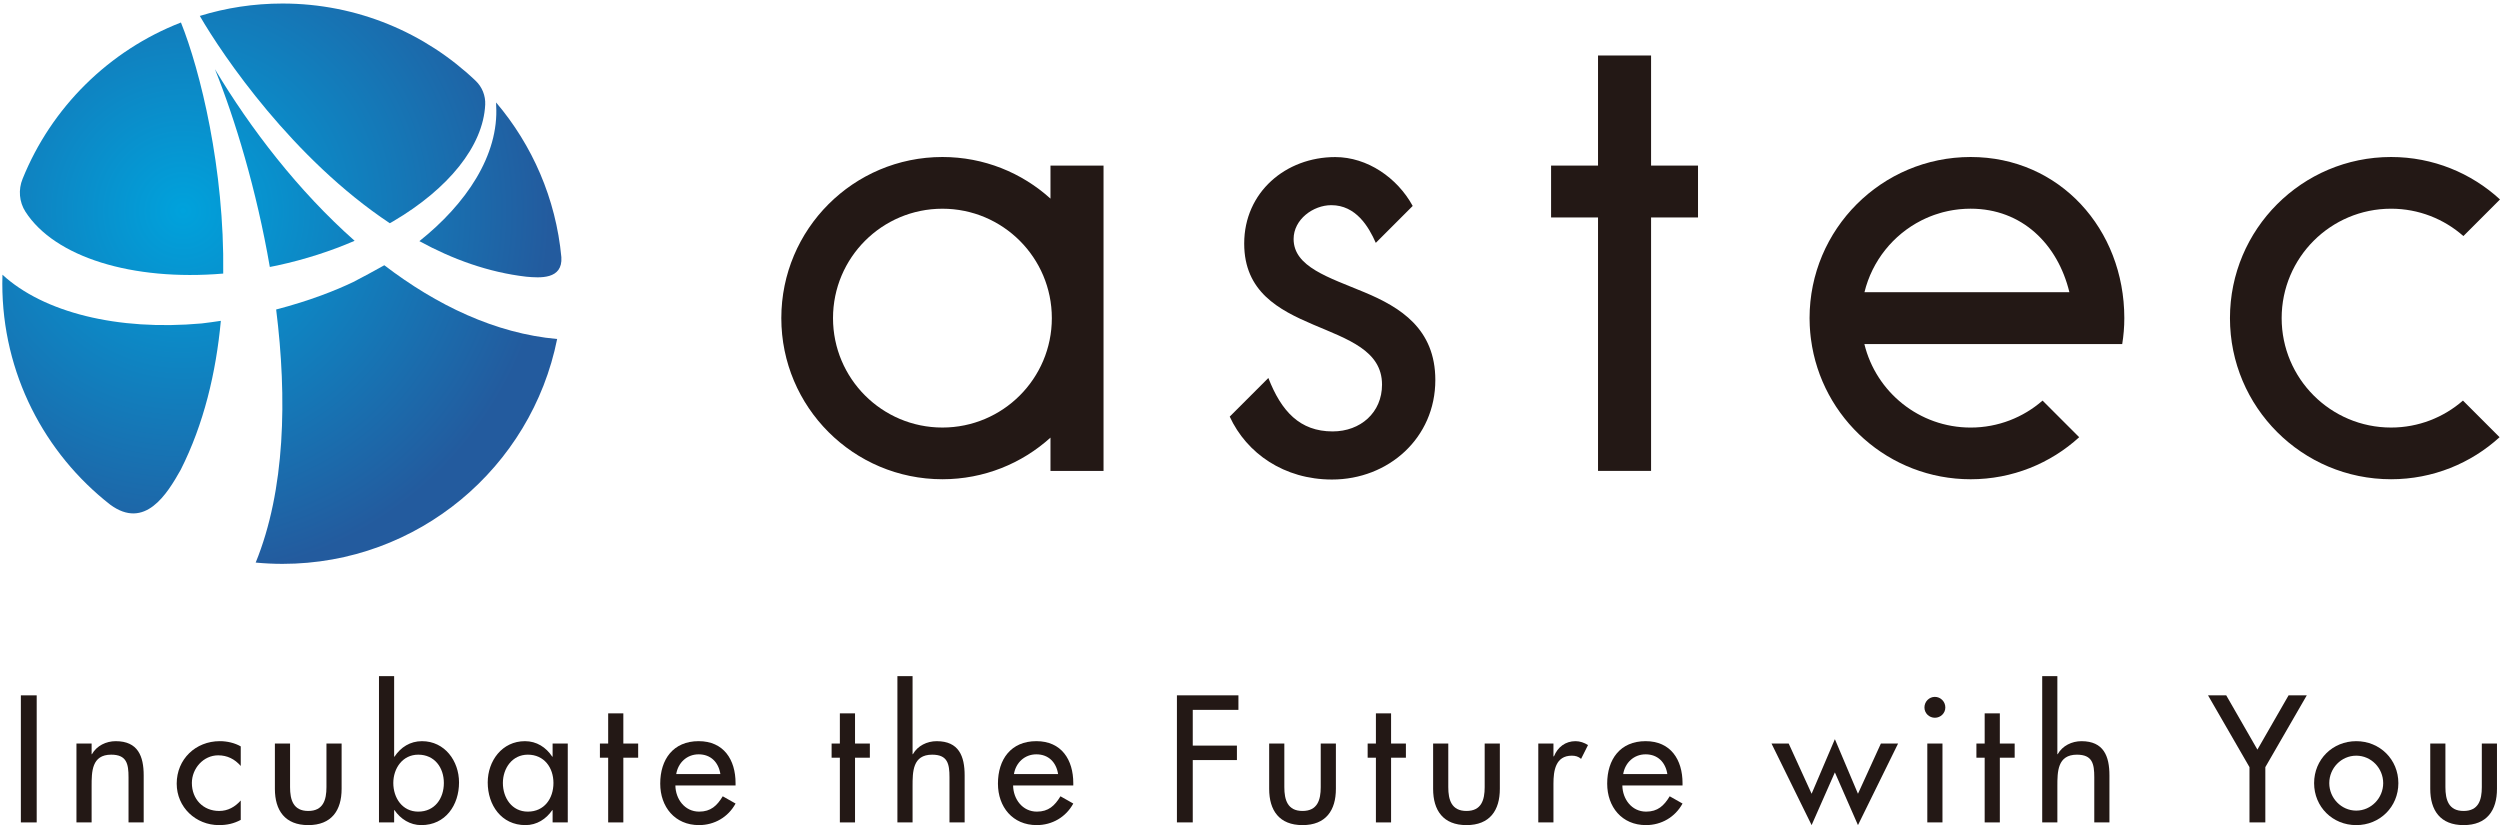
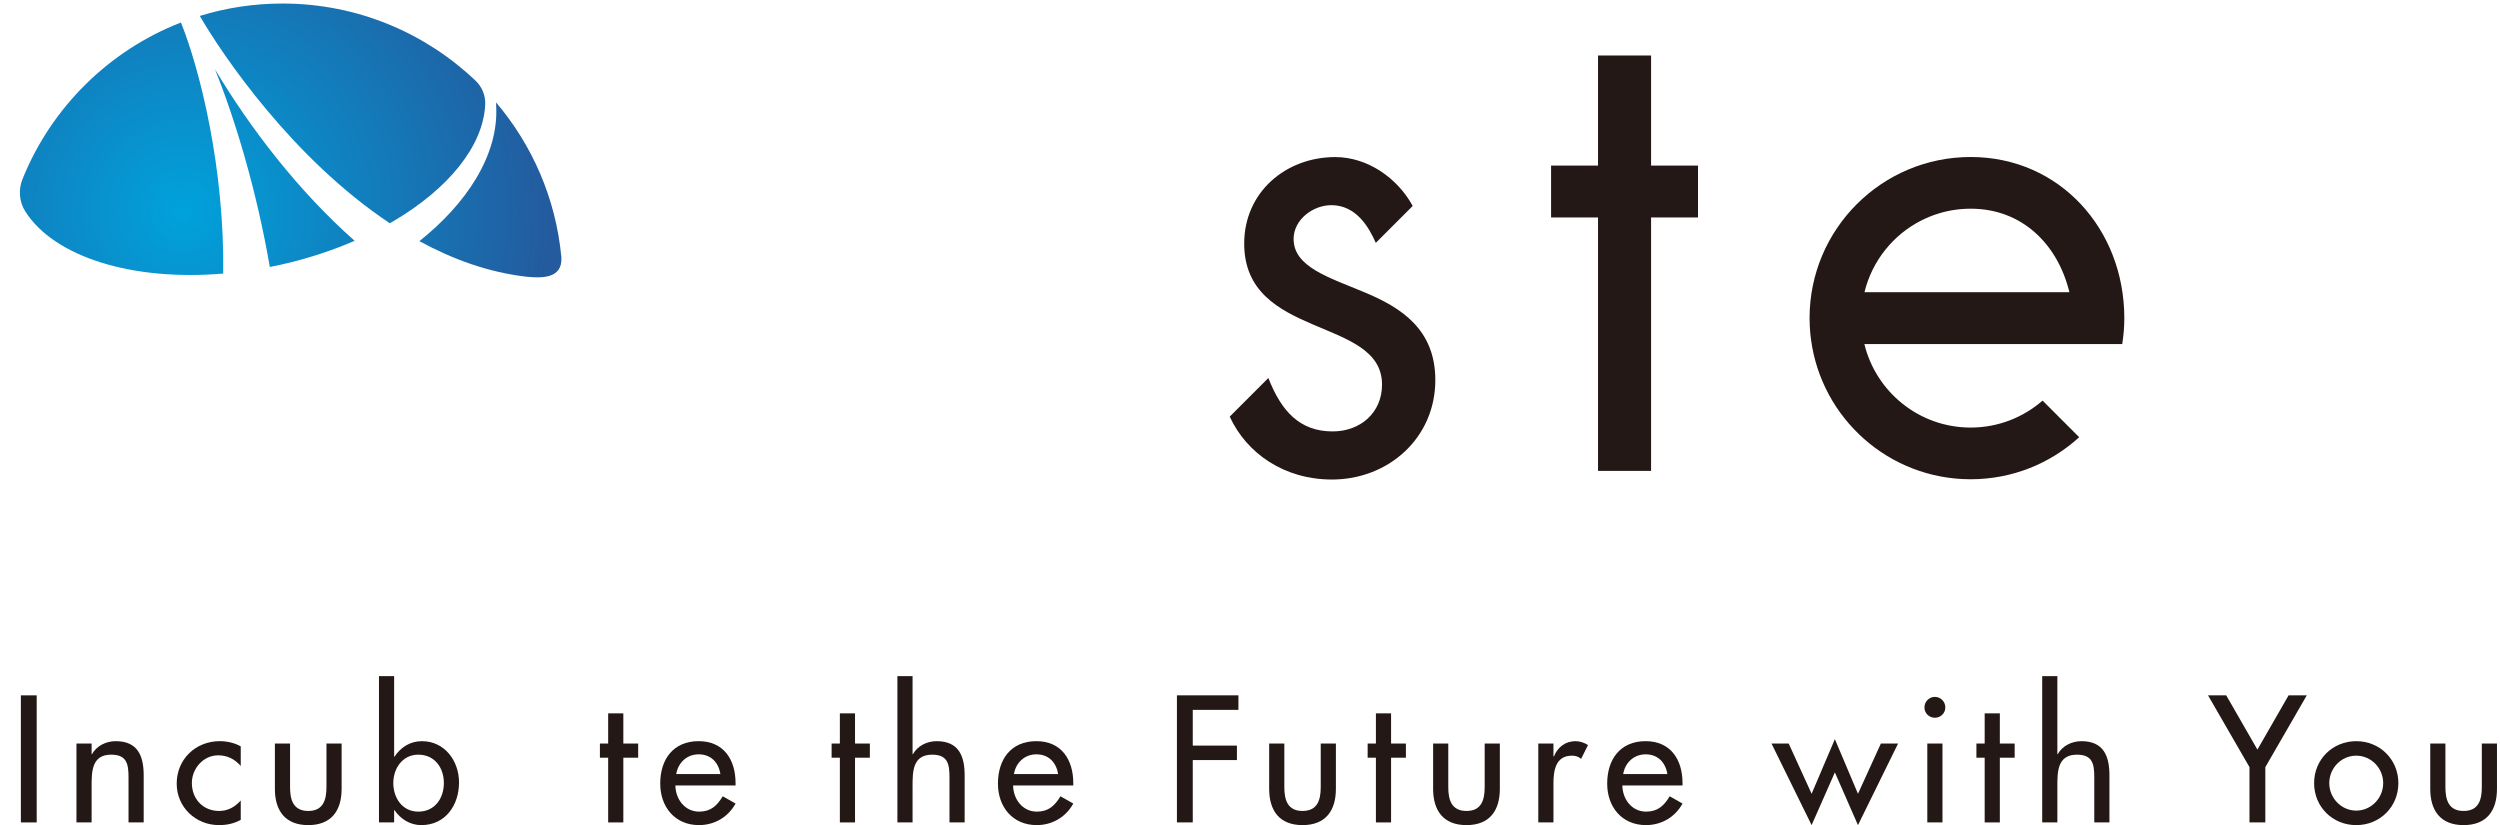
<svg xmlns="http://www.w3.org/2000/svg" version="1.1" id="レイヤー_1" x="0px" y="0px" width="603px" height="199px" viewBox="0 0 603 199" style="enable-background:new 0 0 603 199;" xml:space="preserve">
  <g>
    <g>
      <g>
        <polygon style="fill:#231815;" points="398.238,13.386 385.444,13.386 385.444,39.939      374.121,39.939 374.121,52.451 385.444,52.451 385.444,113.581 398.238,113.581      398.238,52.451 409.56,52.451 409.56,39.939 398.238,39.939    " />
-         <path style="fill:#231815;" d="M266.173,76.729V39.939h-12.797v7.97     c-6.894-6.236-16.033-10.04-26.063-10.04c-21.462,0-38.86,17.4-38.86,38.864     c0,21.46,17.399,38.86,38.86,38.86c10.03,0,19.169-3.803,26.063-10.04v8.028     h12.797v-36.848l0,0V76.729z M227.313,103.123c-14.576,0-26.391-11.818-26.391-26.39     c0-14.576,11.815-26.391,26.391-26.391c14.575,0,26.39,11.815,26.39,26.391     C253.703,91.304,241.888,103.123,227.313,103.123z" />
        <path style="fill:#231815;" d="M475.326,37.869L475.326,37.869L475.326,37.869     c-21.463,0-38.86,17.4-38.86,38.864l0,0l0,0c0,0.596,0.016,1.192,0.045,1.785     c0.01,0.256,0.029,0.509,0.045,0.765c0.023,0.314,0.042,0.629,0.071,0.94     c0.029,0.334,0.065,0.664,0.104,0.995c0.023,0.207,0.049,0.411,0.078,0.616     c2.498,19.05,18.784,33.761,38.517,33.761c10.082,0,19.266-3.842,26.174-10.14     l-8.835-8.835c-4.639,4.046-10.701,6.505-17.339,6.505     c-12.421,0-22.83-8.582-25.639-20.138h0.023h62.167     c0.33-2.035,0.509-4.124,0.509-6.252     C512.385,55.269,496.786,37.869,475.326,37.869z M449.71,70.476     c1.844-7.561,6.93-13.85,13.704-17.294c0.029-0.013,0.055-0.029,0.084-0.042     c0.279-0.142,0.56-0.275,0.846-0.405c0.078-0.036,0.156-0.071,0.233-0.107     c0.259-0.116,0.522-0.23,0.787-0.337c0.104-0.045,0.211-0.084,0.317-0.126     c0.249-0.097,0.502-0.198,0.758-0.288c0.12-0.042,0.24-0.081,0.36-0.123     c0.402-0.136,0.807-0.262,1.218-0.383c0.204-0.058,0.405-0.116,0.609-0.172     c0.178-0.045,0.36-0.088,0.541-0.13c0.217-0.052,0.437-0.107,0.658-0.152     c0.178-0.039,0.356-0.071,0.535-0.107c0.23-0.042,0.46-0.084,0.69-0.123     c0.175-0.026,0.35-0.055,0.525-0.078c0.246-0.035,0.489-0.065,0.735-0.094     c0.166-0.019,0.334-0.039,0.502-0.055c0.272-0.026,0.548-0.045,0.823-0.061     c0.142-0.01,0.282-0.023,0.424-0.029c0.411-0.02,0.826-0.029,1.241-0.029     h0.026c12.415,0,21,8.582,23.812,20.135H449.71z" />
-         <path style="fill:#231815;" d="M576.726,103.123c-14.576,0-26.391-11.818-26.391-26.39     c0-14.576,11.815-26.394,26.391-26.394c6.69,0,12.793,2.495,17.446,6.599L603,48.107     c-6.917-6.353-16.14-10.238-26.274-10.238c-21.463,0-38.86,17.4-38.86,38.864     c0,21.46,17.397,38.86,38.86,38.86c10.082,0,19.266-3.842,26.173-10.14     l-8.835-8.835C589.426,100.664,583.364,103.123,576.726,103.123z" />
        <path style="fill:#231815;" d="M329.112,70.499c-8.624-3.606-17.093-6.113-17.093-12.858     c0-4.704,4.704-8.154,9.094-8.154c5.932,0,9.006,5.171,10.73,9.09l8.9-8.903     c-3.684-6.764-10.915-11.789-18.687-11.789c-11.919,0-21.954,8.465-21.954,20.854     c0,23.209,33.244,17.563,33.244,34.027c0,6.742-5.177,11.29-11.919,11.29     c-7.905,0-12.363-4.843-15.499-12.888l-9.317,9.317     c4.087,8.886,13.15,15.175,24.661,15.175c13.642,0,24.93-10.037,24.93-23.993     C346.202,79.282,337.736,74.105,329.112,70.499z" />
      </g>
      <g>
        <radialGradient id="SVGID_1_" cx="37.821" cy="28.19" r="89.682" gradientTransform="matrix(0.987 0 0 0.987 6.841 22.989)" gradientUnits="userSpaceOnUse">
          <stop offset="0" style="stop-color:#00A2DC" />
          <stop offset="1" style="stop-color:#235B9E" />
        </radialGradient>
        <path style="fill:url(#SVGID_1_);" d="M85.536,58.081C71.965,46.069,60.418,31.046,51.837,16.685     c4.818,11.932,10.047,29.131,13.242,47.708l0.018-0.003     c0.607-0.12,1.204-0.234,1.803-0.363C73.582,62.581,79.844,60.547,85.536,58.081z     " />
        <radialGradient id="SVGID_00000119085121914581840800000003951989454297998760_" cx="37.822" cy="28.191" r="89.682" gradientTransform="matrix(0.987 0 0 0.987 6.841 22.989)" gradientUnits="userSpaceOnUse">
          <stop offset="0" style="stop-color:#00A2DC" />
          <stop offset="1" style="stop-color:#235B9E" />
        </radialGradient>
        <path style="fill:url(#SVGID_00000119085121914581840800000003951989454297998760_);" d="M94.023,53.844     c0.331-0.181,0.611-0.34,0.823-0.47c13.254-7.798,21.711-18.103,22.187-28.133     c0.102-2.158-0.737-4.267-2.308-5.757C102.6,7.94,86.193,0.852,68.128,0.852     c-6.939,0-13.634,1.046-19.936,2.99C53.791,13.496,70.647,38.306,94.023,53.844z" />
        <radialGradient id="SVGID_00000046320205012917505860000002317926641641858989_" cx="37.824" cy="28.19" r="89.678" gradientTransform="matrix(0.987 0 0 0.987 6.841 22.989)" gradientUnits="userSpaceOnUse">
          <stop offset="0" style="stop-color:#00A2DC" />
          <stop offset="1" style="stop-color:#235B9E" />
        </radialGradient>
        <path style="fill:url(#SVGID_00000046320205012917505860000002317926641641858989_);" d="M101.154,58.162     c8.005,4.377,16.652,7.516,25.775,8.579c3.272,0.292,8.818,0.735,8.472-4.704     c-1.328-14.171-7.032-27.064-15.745-37.325c-0.003,0.204,0.002,0.434,0.016,0.697     C120.383,37.448,112.392,49.224,101.154,58.162z" />
        <radialGradient id="SVGID_00000152258000713269850990000006118727440919741326_" cx="37.807" cy="28.191" r="89.674" gradientTransform="matrix(0.987 0 0 0.987 6.841 22.989)" gradientUnits="userSpaceOnUse">
          <stop offset="0" style="stop-color:#00A2DC" />
          <stop offset="1" style="stop-color:#235B9E" />
        </radialGradient>
        <path style="fill:url(#SVGID_00000152258000713269850990000006118727440919741326_);" d="M5.451,43.14     c-1.071,2.611-0.829,5.572,0.7,7.947     C13.201,62.018,31.906,67.836,53.802,65.99l0.039-0.007     C54.186,40.733,48.262,16.902,43.644,5.426     c-17.357,6.752-31.232,20.465-38.196,37.717L5.451,43.14z" />
        <radialGradient id="SVGID_00000000927278983773806870000012890888453947821975_" cx="37.823" cy="28.191" r="89.68" gradientTransform="matrix(0.987 0 0 0.987 6.841 22.989)" gradientUnits="userSpaceOnUse">
          <stop offset="0" style="stop-color:#00A2DC" />
          <stop offset="1" style="stop-color:#235B9E" />
        </radialGradient>
-         <path style="fill:url(#SVGID_00000000927278983773806870000012890888453947821975_);" d="M92.692,63.978     c-2.151,1.228-5.519,3.026-7.476,4.037c-4.082,1.96-10.374,4.49-18.609,6.635     c2.676,21.356,2.2,43.561-4.936,61.043c2.125,0.201,4.28,0.311,6.457,0.311     c32.753,0,60.061-23.303,66.255-54.236     C119.456,80.426,105.339,73.635,92.692,63.978z" />
        <radialGradient id="SVGID_00000136370908533443563360000009111744909047933850_" cx="37.821" cy="28.19" r="89.682" gradientTransform="matrix(0.987 0 0 0.987 6.841 22.989)" gradientUnits="userSpaceOnUse">
          <stop offset="0" style="stop-color:#00A2DC" />
          <stop offset="1" style="stop-color:#235B9E" />
        </radialGradient>
-         <path style="fill:url(#SVGID_00000136370908533443563360000009111744909047933850_);" d="M43.578,113.328     c5.597-11.07,8.53-23.481,9.69-35.944c-1.508,0.23-3.058,0.444-4.647,0.632     c-20.306,1.827-38.139-2.676-48.028-11.754     c-0.023,0.719-0.037,1.438-0.037,2.164c0,21.647,10.181,40.917,26.015,53.287     C34.963,127.904,40.301,119.156,43.578,113.328z" />
      </g>
    </g>
    <g>
      <g>
        <path style="fill:#231815;" d="M8.851,198.367H5.032v-30.648h3.819V198.367z" />
        <path style="fill:#231815;" d="M22.098,181.906h0.081c1.14-2.035,3.415-3.136,5.731-3.136     c5.368,0,6.748,3.622,6.748,8.255v11.342H31.001v-10.895     c0-3.249-0.447-5.446-4.186-5.446c-4.717,0-4.717,4.147-4.717,7.6v8.741     h-3.658v-19.024h3.658V181.906z" />
        <path style="fill:#231815;" d="M58.069,184.751c-1.464-1.672-3.253-2.566-5.446-2.566     c-3.577,0-6.344,3.175-6.344,6.67c0,3.904,2.725,6.748,6.586,6.748     c2.112,0,3.82-0.978,5.203-2.521v4.675c-1.665,0.894-3.334,1.26-5.245,1.26     c-5.608,0-10.202-4.309-10.202-10.004c0-5.89,4.552-10.244,10.406-10.244     c1.707,0,3.577,0.411,5.041,1.263V184.751z" />
        <path style="fill:#231815;" d="M69.962,179.343v10.526c0,3.052,0.771,5.734,4.39,5.734     c3.619,0,4.39-2.682,4.39-5.734v-10.526h3.657v10.934     c0,5.203-2.439,8.741-8.047,8.741c-5.608,0-8.047-3.538-8.047-8.741v-10.934     H69.962z" />
        <path style="fill:#231815;" d="M91.409,163.084h3.657v19.432h0.081     c1.506-2.281,3.781-3.745,6.629-3.745c5.485,0,8.942,4.759,8.942,9.962     c0,5.446-3.253,10.286-9.107,10.286c-2.682,0-4.999-1.464-6.463-3.622h-0.081     v2.971h-3.657V163.084z M107.059,188.855c0-3.703-2.235-6.829-6.178-6.829     c-3.781,0-6.016,3.292-6.016,6.829c0,3.577,2.154,6.91,6.016,6.91     C104.863,195.766,107.059,192.591,107.059,188.855z" />
-         <path style="fill:#231815;" d="M136.946,198.367h-3.657v-2.971h-0.081     c-1.464,2.158-3.742,3.622-6.463,3.622c-5.812,0-9.107-4.84-9.107-10.286     c0-5.203,3.457-9.962,8.984-9.962c2.806,0,5.08,1.464,6.586,3.745h0.081v-3.172     h3.657V198.367z M133.492,188.855c0-3.703-2.239-6.829-6.181-6.829     c-3.777,0-6.016,3.292-6.016,6.829c0,3.577,2.154,6.91,6.016,6.91     C131.296,195.766,133.492,192.591,133.492,188.855z" />
        <path style="fill:#231815;" d="M150.349,198.367h-3.658v-15.609h-1.992v-3.415h1.992v-7.28     h3.658v7.28h3.577v3.415h-3.577V198.367z" />
-         <path style="fill:#231815;" d="M162.902,189.464c0.042,3.249,2.239,6.301,5.735,6.301     c2.802,0,4.309-1.422,5.689-3.7l3.091,1.749     c-1.788,3.292-5.122,5.203-8.821,5.203c-5.812,0-9.35-4.393-9.35-10.004     c0-5.851,3.13-10.244,9.269-10.244c6.055,0,8.902,4.477,8.902,10.127v0.567     H162.902z M173.755,186.701c-0.447-2.844-2.316-4.756-5.242-4.756     c-2.845,0-4.96,2.031-5.407,4.756H173.755z" />
+         <path style="fill:#231815;" d="M162.902,189.464c0.042,3.249,2.239,6.301,5.735,6.301     c2.802,0,4.309-1.422,5.689-3.7l3.091,1.749     c-1.788,3.292-5.122,5.203-8.821,5.203c-5.812,0-9.35-4.393-9.35-10.004     c0-5.851,3.13-10.244,9.269-10.244c6.055,0,8.902,4.477,8.902,10.127v0.567     H162.902z M173.755,186.701c-0.447-2.844-2.316-4.756-5.242-4.756     c-2.845,0-4.96,2.031-5.407,4.756H173.755" />
        <path style="fill:#231815;" d="M206.233,198.367h-3.658v-15.609h-1.992v-3.415h1.992v-7.28     h3.658v7.28h3.577v3.415h-3.577V198.367z" />
        <path style="fill:#231815;" d="M220.112,163.084v18.823h0.081     c1.14-2.035,3.415-3.136,5.731-3.136c5.368,0,6.748,3.622,6.748,8.255v11.342     h-3.658v-10.895c0-3.249-0.447-5.446-4.186-5.446     c-4.717,0-4.717,4.147-4.717,7.6v8.741h-3.658v-35.283H220.112z" />
        <path style="fill:#231815;" d="M244.361,189.464c0.042,3.249,2.239,6.301,5.734,6.301     c2.803,0,4.309-1.422,5.689-3.7l3.091,1.749     c-1.788,3.292-5.122,5.203-8.821,5.203c-5.812,0-9.35-4.393-9.35-10.004     c0-5.851,3.13-10.244,9.269-10.244c6.055,0,8.903,4.477,8.903,10.127v0.567     H244.361z M255.214,186.701c-0.447-2.844-2.316-4.756-5.242-4.756     c-2.844,0-4.96,2.031-5.407,4.756H255.214z" />
        <path style="fill:#231815;" d="M287.693,171.215v8.618h10.652v3.496H287.693v15.039h-3.82     v-30.648H298.708v3.496H287.693z" />
        <path style="fill:#231815;" d="M309.781,179.343v10.526c0,3.052,0.771,5.734,4.39,5.734     s4.39-2.682,4.39-5.734v-10.526h3.658v10.934     c0,5.203-2.44,8.741-8.047,8.741s-8.047-3.538-8.047-8.741v-10.934H309.781z" />
        <path style="fill:#231815;" d="M335.527,198.367h-3.658v-15.609h-1.992v-3.415h1.992v-7.28     h3.658v7.28h3.577v3.415h-3.577V198.367z" />
        <path style="fill:#231815;" d="M349.325,179.343v10.526c0,3.052,0.771,5.734,4.39,5.734     s4.39-2.682,4.39-5.734v-10.526h3.658v10.934     c0,5.203-2.439,8.741-8.047,8.741c-5.608,0-8.047-3.538-8.047-8.741v-10.934     H349.325z" />
        <path style="fill:#231815;" d="M374.692,182.431h0.123c0.894-2.232,2.763-3.661,5.203-3.661     c1.056,0,2.113,0.369,3.01,0.939l-1.669,3.33     c-0.651-0.57-1.383-0.771-2.235-0.771c-3.943,0-4.432,3.661-4.432,6.745v9.353     h-3.658v-19.024h3.658V182.431z" />
        <path style="fill:#231815;" d="M391.311,189.464c0.042,3.249,2.239,6.301,5.734,6.301     c2.803,0,4.309-1.422,5.689-3.7l3.091,1.749     c-1.788,3.292-5.122,5.203-8.821,5.203c-5.812,0-9.35-4.393-9.35-10.004     c0-5.851,3.13-10.244,9.269-10.244c6.055,0,8.903,4.477,8.903,10.127v0.567     H391.311z M402.164,186.701c-0.447-2.844-2.316-4.756-5.242-4.756     c-2.844,0-4.96,2.031-5.407,4.756H402.164z" />
        <path style="fill:#231815;" d="M436.962,191.457l5.611-13.173l5.569,13.173l5.527-12.113     h4.147l-9.674,19.675l-5.569-12.722l-5.611,12.722l-9.674-19.675h4.147     L436.962,191.457z" />
        <path style="fill:#231815;" d="M469.213,170.645c0,1.38-1.137,2.478-2.521,2.478     c-1.38,0-2.517-1.098-2.517-2.478c0-1.426,1.137-2.559,2.517-2.559     C468.076,168.086,469.213,169.22,469.213,170.645z M468.523,198.367h-3.657v-19.024     h3.657V198.367z" />
        <path style="fill:#231815;" d="M482.36,198.367h-3.658v-15.609h-1.992v-3.415h1.992v-7.28     h3.658v7.28h3.577v3.415h-3.577V198.367z" />
        <path style="fill:#231815;" d="M496.236,163.084v18.823h0.081     c1.14-2.035,3.415-3.136,5.731-3.136c5.368,0,6.748,3.622,6.748,8.255v11.342     h-3.657v-10.895c0-3.249-0.447-5.446-4.186-5.446     c-4.717,0-4.717,4.147-4.717,7.6v8.741h-3.658v-35.283H496.236z" />
        <path style="fill:#231815;" d="M532.578,167.719h4.39l7.519,13.088l7.519-13.088h4.39     l-9.997,17.316v13.332h-3.823v-13.332L532.578,167.719z" />
        <path style="fill:#231815;" d="M578.485,188.897c0,5.728-4.471,10.121-10.16,10.121     c-5.692,0-10.163-4.393-10.163-10.121c0-5.734,4.471-10.127,10.163-10.127     C574.014,178.77,578.485,183.163,578.485,188.897z M561.82,188.897     c0,3.577,2.887,6.622,6.505,6.622c3.616,0,6.502-3.045,6.502-6.622     c0-3.622-2.887-6.628-6.502-6.628C564.707,182.269,561.82,185.275,561.82,188.897z     " />
        <path style="fill:#231815;" d="M589.834,179.343v10.526c0,3.052,0.771,5.734,4.39,5.734     c3.619,0,4.39-2.682,4.39-5.734v-10.526h3.658v10.934     c0,5.203-2.44,8.741-8.047,8.741c-5.608,0-8.047-3.538-8.047-8.741v-10.934     H589.834z" />
      </g>
    </g>
  </g>
  <g>
</g>
  <g>
</g>
  <g>
</g>
  <g>
</g>
  <g>
</g>
  <g>
</g>
  <g>
</g>
  <g>
</g>
  <g>
</g>
  <g>
</g>
  <g>
</g>
  <g>
</g>
  <g>
</g>
  <g>
</g>
  <g>
</g>
</svg>